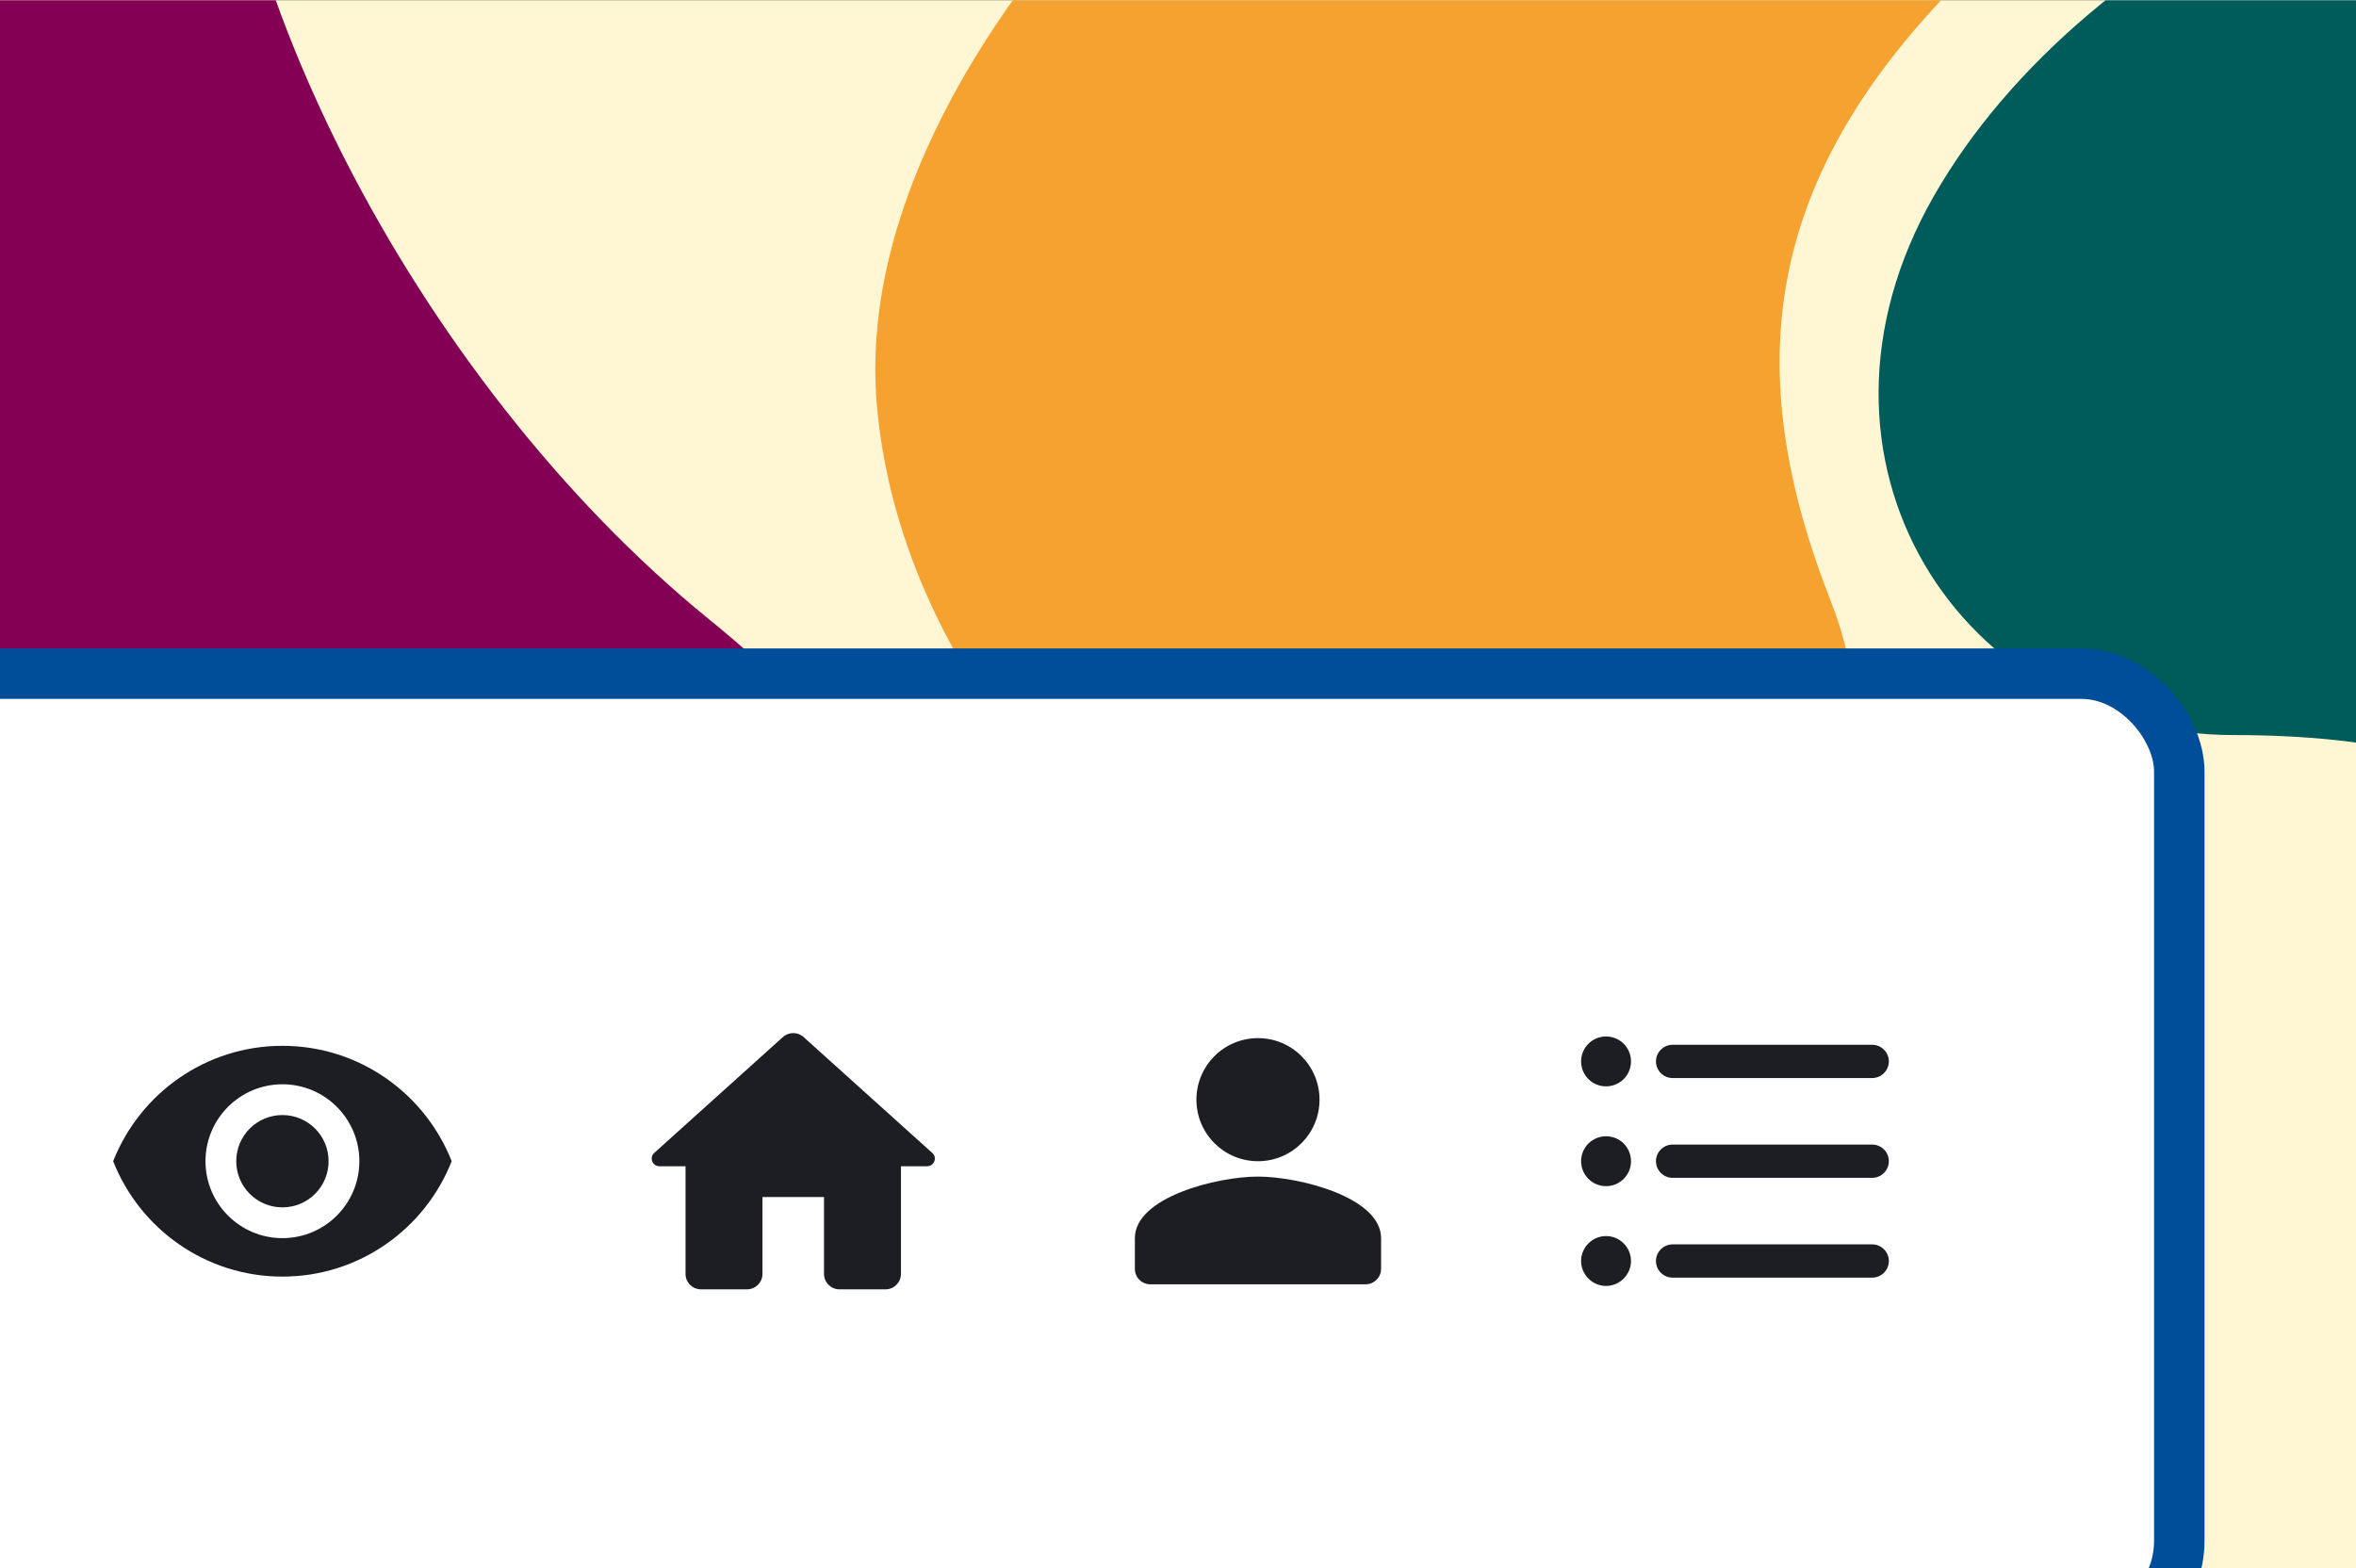
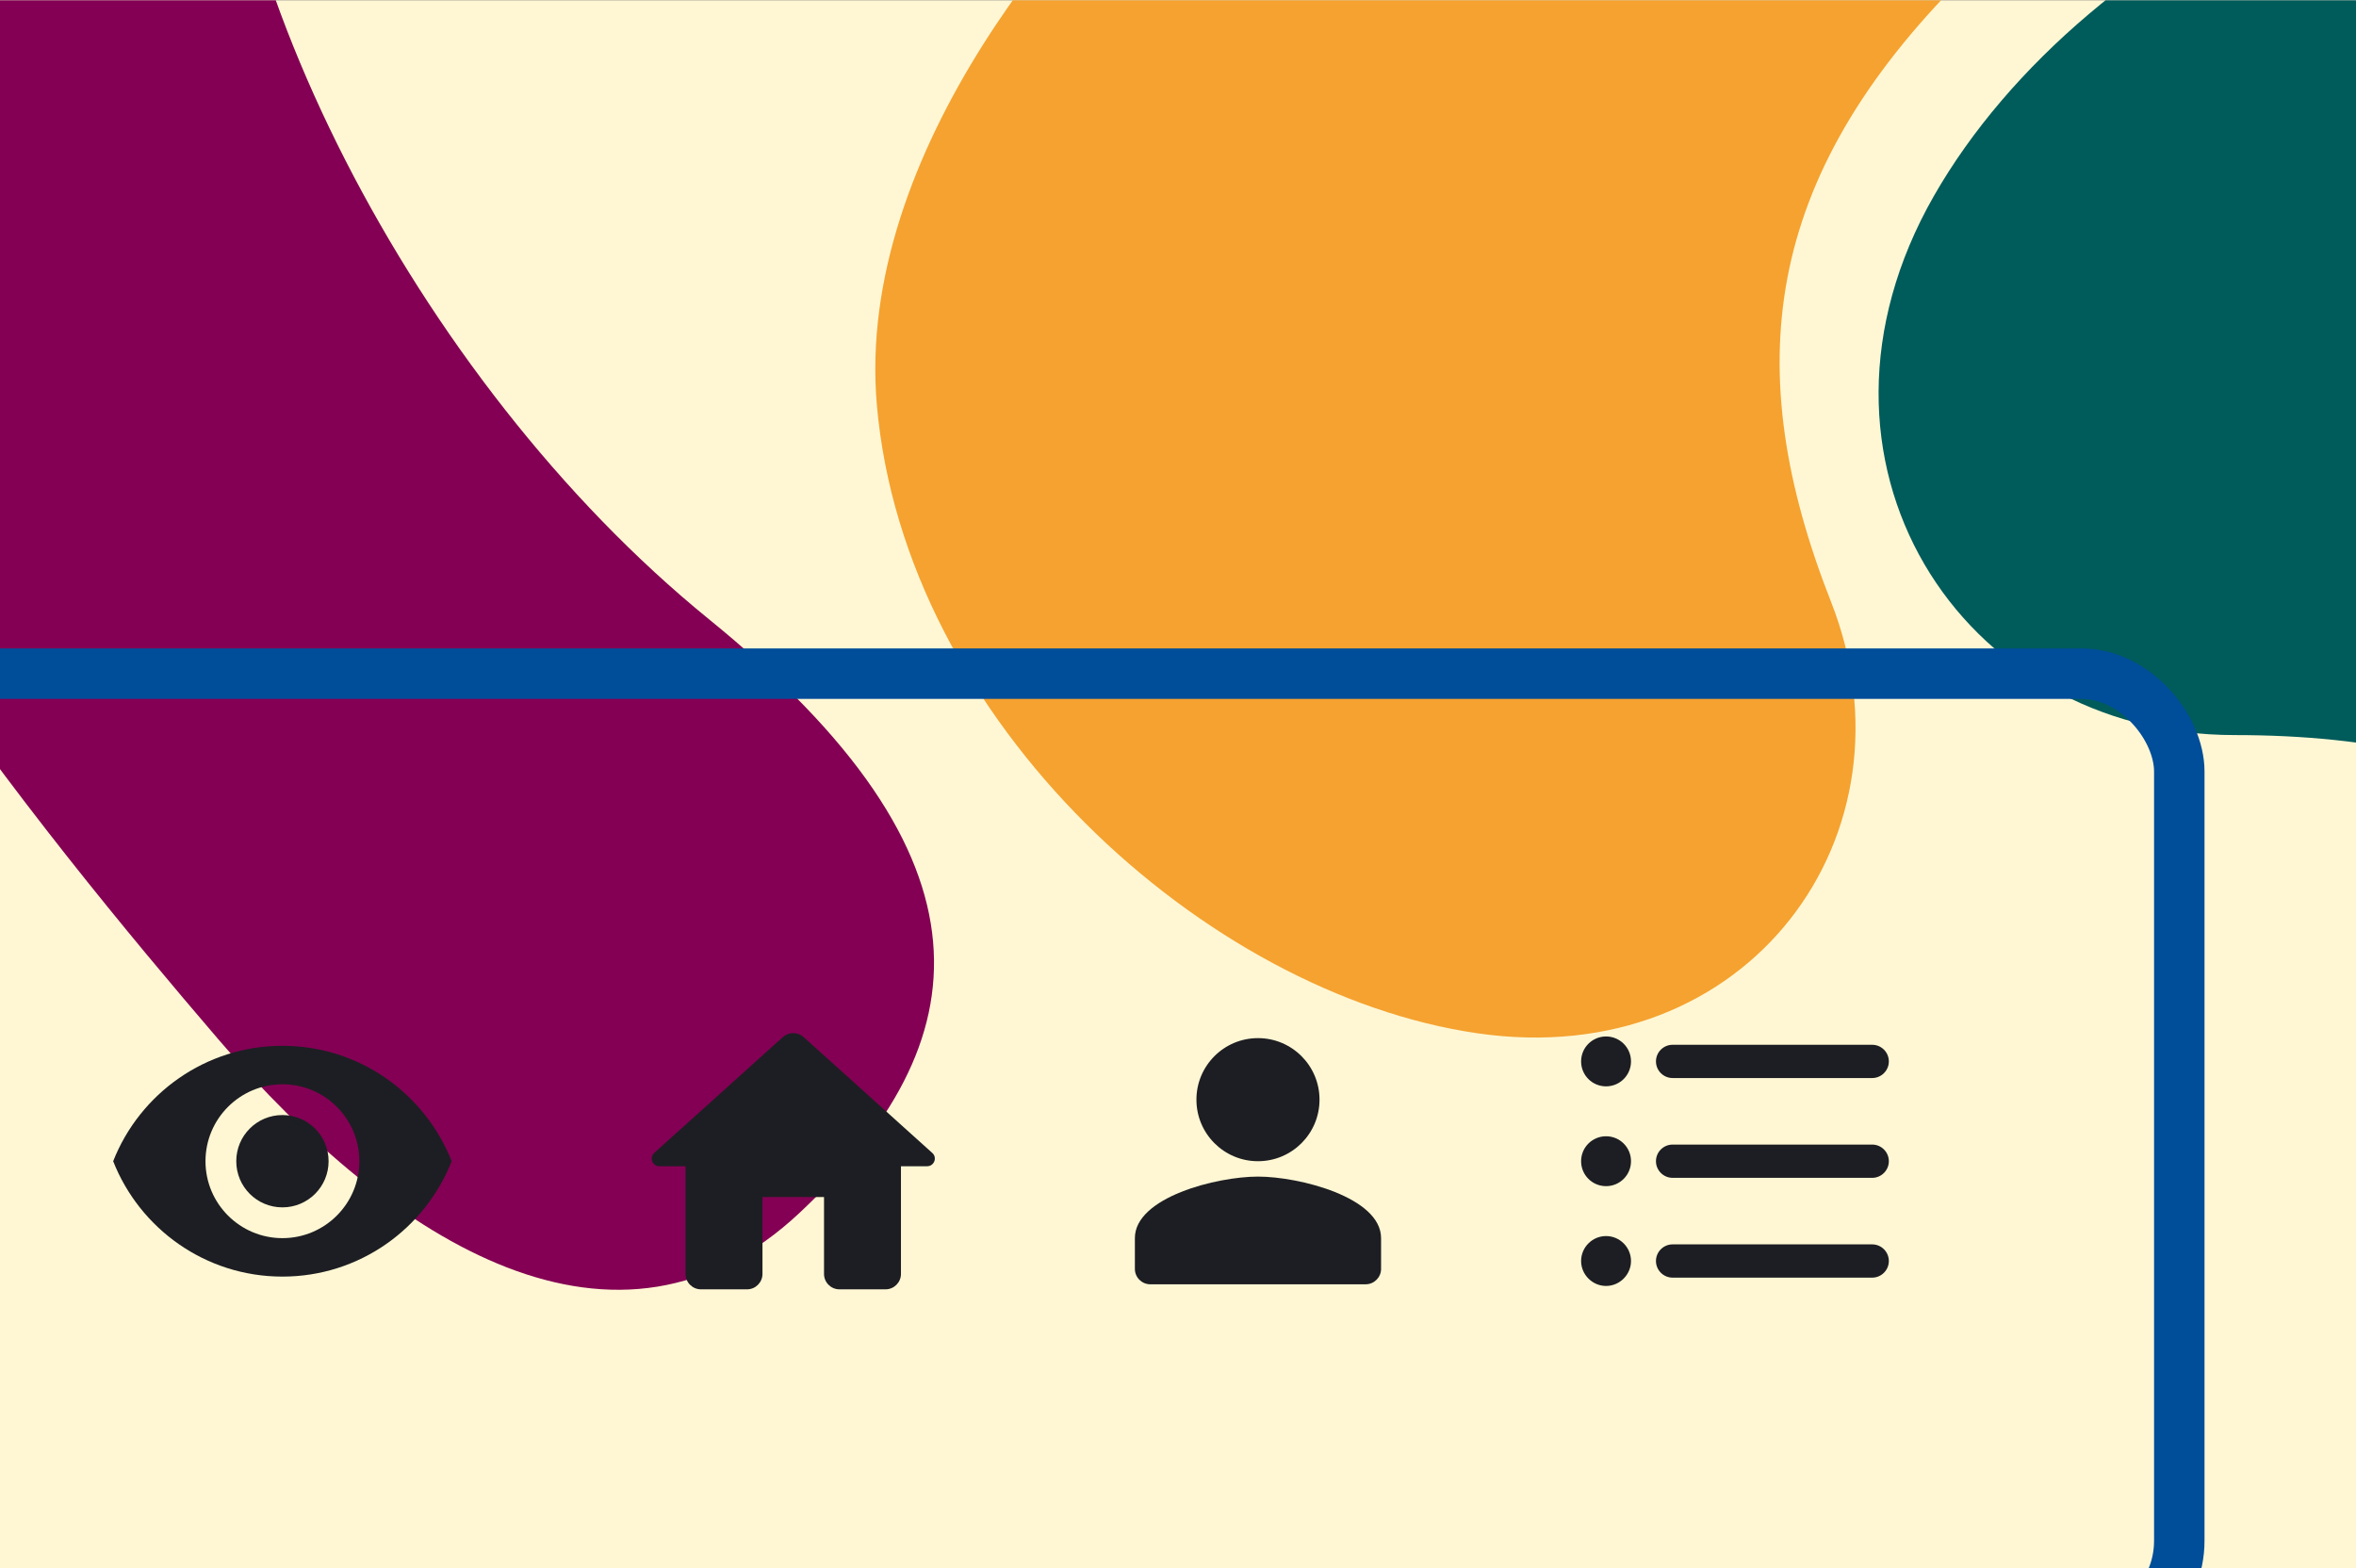
<svg xmlns="http://www.w3.org/2000/svg" width="1729" height="1151" viewBox="0 0 1729 1151" fill="none">
  <rect x="0" y="0" width="1729" height="1151" fill="#808080" stroke="none" />
  <g clip-path="url(#clip0_8_85)">
    <rect width="1729" height="1150.77" transform="translate(0 0.232)" fill="#FFF7D4" />
    <path d="M2707.18 824.706C2574.7 692.227 2467.98 413.775 2431.18 291.109C2394.38 177.644 2271.1 -64.008 2072.38 -122.888C1823.98 -196.487 1529.58 -49.288 1419.18 143.91C1308.79 337.109 1437.58 539.508 1639.98 539.508C1842.38 539.508 1980.38 613.107 2072.38 824.706C2164.38 1036.3 2477.18 1284.7 2707.18 1413.5C2937.17 1542.3 3332.77 1551.5 3553.57 1551.5C3774.37 1551.5 3976.77 1487.1 3967.57 1284.7C3958.37 1082.3 3857.17 971.905 3553.57 1027.1C3249.97 1082.3 2872.78 990.305 2707.18 824.706Z" fill="#005B5B" />
    <path d="M1230.49 -550.318C1162.89 -395.045 963.992 -213.133 872.991 -141.586C789.728 -73.084 627.261 110.579 643.495 297.213C663.788 530.507 885.026 729.425 1084.07 758.353C1283.11 787.28 1410.73 611.964 1343.75 441.718C1276.77 271.473 1293.01 131.041 1440.55 -16.366C1588.09 -163.773 1693.52 -509.081 1725.75 -745.164C1757.97 -981.247 1634.8 -1317.04 1561.73 -1502.77C1488.66 -1688.49 1367.52 -1837.42 1200.32 -1762.71C1033.11 -1687.99 973.743 -1566.33 1120.64 -1329.23C1267.54 -1092.13 1314.98 -744.41 1230.49 -550.318Z" fill="#F5A230" />
    <path d="M161.282 -245.576C174.291 -414.424 302.641 -651.446 365.189 -748.852C421.423 -840.846 514.775 -1067.59 438.309 -1238.61C342.726 -1452.39 68.541 -1567.88 -128.996 -1530.02C-326.532 -1492.16 -389.696 -1284.72 -270.652 -1145.8C-151.609 -1006.88 -120.959 -868.874 -212.081 -681.275C-303.204 -493.676 -289.718 -132.885 -242.844 100.732C-195.97 334.348 30.391 611.282 160.256 762.829C290.121 914.376 453.366 1015.42 586.873 890.059C720.381 764.702 736.632 630.31 520.181 454.399C303.729 278.487 145.02 -34.517 161.282 -245.576Z" fill="#840054" />
-     <rect x="-588.202" y="494.436" width="2187.52" height="708.252" rx="71.822" fill="white" />
    <rect x="-588.202" y="494.436" width="2187.52" height="708.252" rx="71.822" stroke="#004D99" stroke-width="37.03" />
    <path d="M207.264 767.569C150.804 767.569 102.586 802.687 83.051 852.26C102.586 901.832 150.804 936.951 207.264 936.951C263.725 936.951 311.943 901.832 331.478 852.26C311.943 802.687 263.725 767.569 207.264 767.569ZM207.264 908.721C176.098 908.721 150.804 883.426 150.804 852.26C150.804 821.094 176.098 795.799 207.264 795.799C238.431 795.799 263.725 821.094 263.725 852.26C263.725 883.426 238.431 908.721 207.264 908.721ZM207.264 818.383C188.519 818.383 173.388 833.515 173.388 852.26C173.388 871.005 188.519 886.136 207.264 886.136C226.009 886.136 241.141 871.005 241.141 852.26C241.141 833.515 226.009 818.383 207.264 818.383Z" fill="#1D1E23" />
    <path d="M559.556 935.004V878.543H604.724V935.004C604.724 941.214 609.806 946.296 616.016 946.296H649.893C656.104 946.296 661.185 941.214 661.185 935.004V855.959H680.382C685.576 855.959 688.06 849.522 684.108 846.134L589.706 761.105C585.415 757.265 578.865 757.265 574.574 761.105L480.172 846.134C476.333 849.522 478.704 855.959 483.898 855.959H503.095V935.004C503.095 941.214 508.176 946.296 514.387 946.296H548.264C554.474 946.296 559.556 941.214 559.556 935.004Z" fill="#1D1E23" />
    <path d="M923.188 852.26C948.144 852.26 968.357 832.047 968.357 807.092C968.357 782.136 948.144 761.923 923.188 761.923C898.233 761.923 878.02 782.136 878.02 807.092C878.02 832.047 898.233 852.26 923.188 852.26ZM923.188 863.552C893.038 863.552 832.851 878.684 832.851 908.721V931.305C832.851 937.516 837.933 942.597 844.143 942.597H1002.23C1008.44 942.597 1013.53 937.516 1013.53 931.305V908.721C1013.53 878.684 953.338 863.552 923.188 863.552Z" fill="#1D1E23" />
    <path d="M1178.64 833.948C1168.5 833.948 1160.32 842.127 1160.32 852.26C1160.32 862.392 1168.5 870.571 1178.64 870.571C1188.77 870.571 1196.95 862.392 1196.95 852.26C1196.95 842.127 1188.77 833.948 1178.64 833.948ZM1178.64 760.702C1168.5 760.702 1160.32 768.881 1160.32 779.013C1160.32 789.146 1168.5 797.325 1178.64 797.325C1188.77 797.325 1196.95 789.146 1196.95 779.013C1196.95 768.881 1188.77 760.702 1178.64 760.702ZM1178.64 907.195C1168.5 907.195 1160.32 915.496 1160.32 925.506C1160.32 935.516 1168.63 943.818 1178.64 943.818C1188.65 943.818 1196.95 935.516 1196.95 925.506C1196.95 915.496 1188.77 907.195 1178.64 907.195ZM1227.47 937.714H1373.96C1380.67 937.714 1386.17 932.22 1386.17 925.506C1386.17 918.792 1380.67 913.298 1373.96 913.298H1227.47C1220.75 913.298 1215.26 918.792 1215.26 925.506C1215.26 932.22 1220.75 937.714 1227.47 937.714ZM1227.47 864.467H1373.96C1380.67 864.467 1386.17 858.974 1386.17 852.26C1386.17 845.546 1380.67 840.052 1373.96 840.052H1227.47C1220.75 840.052 1215.26 845.546 1215.26 852.26C1215.26 858.974 1220.75 864.467 1227.47 864.467ZM1215.26 779.013C1215.26 785.728 1220.75 791.221 1227.47 791.221H1373.96C1380.67 791.221 1386.17 785.728 1386.17 779.013C1386.17 772.299 1380.67 766.806 1373.96 766.806H1227.47C1220.75 766.806 1215.26 772.299 1215.26 779.013Z" fill="#1D1E23" />
  </g>
  <defs>
    <clipPath id="clip0_8_85">
      <rect width="1729" height="1150.77" fill="white" transform="translate(0 0.232)" />
    </clipPath>
  </defs>
</svg>